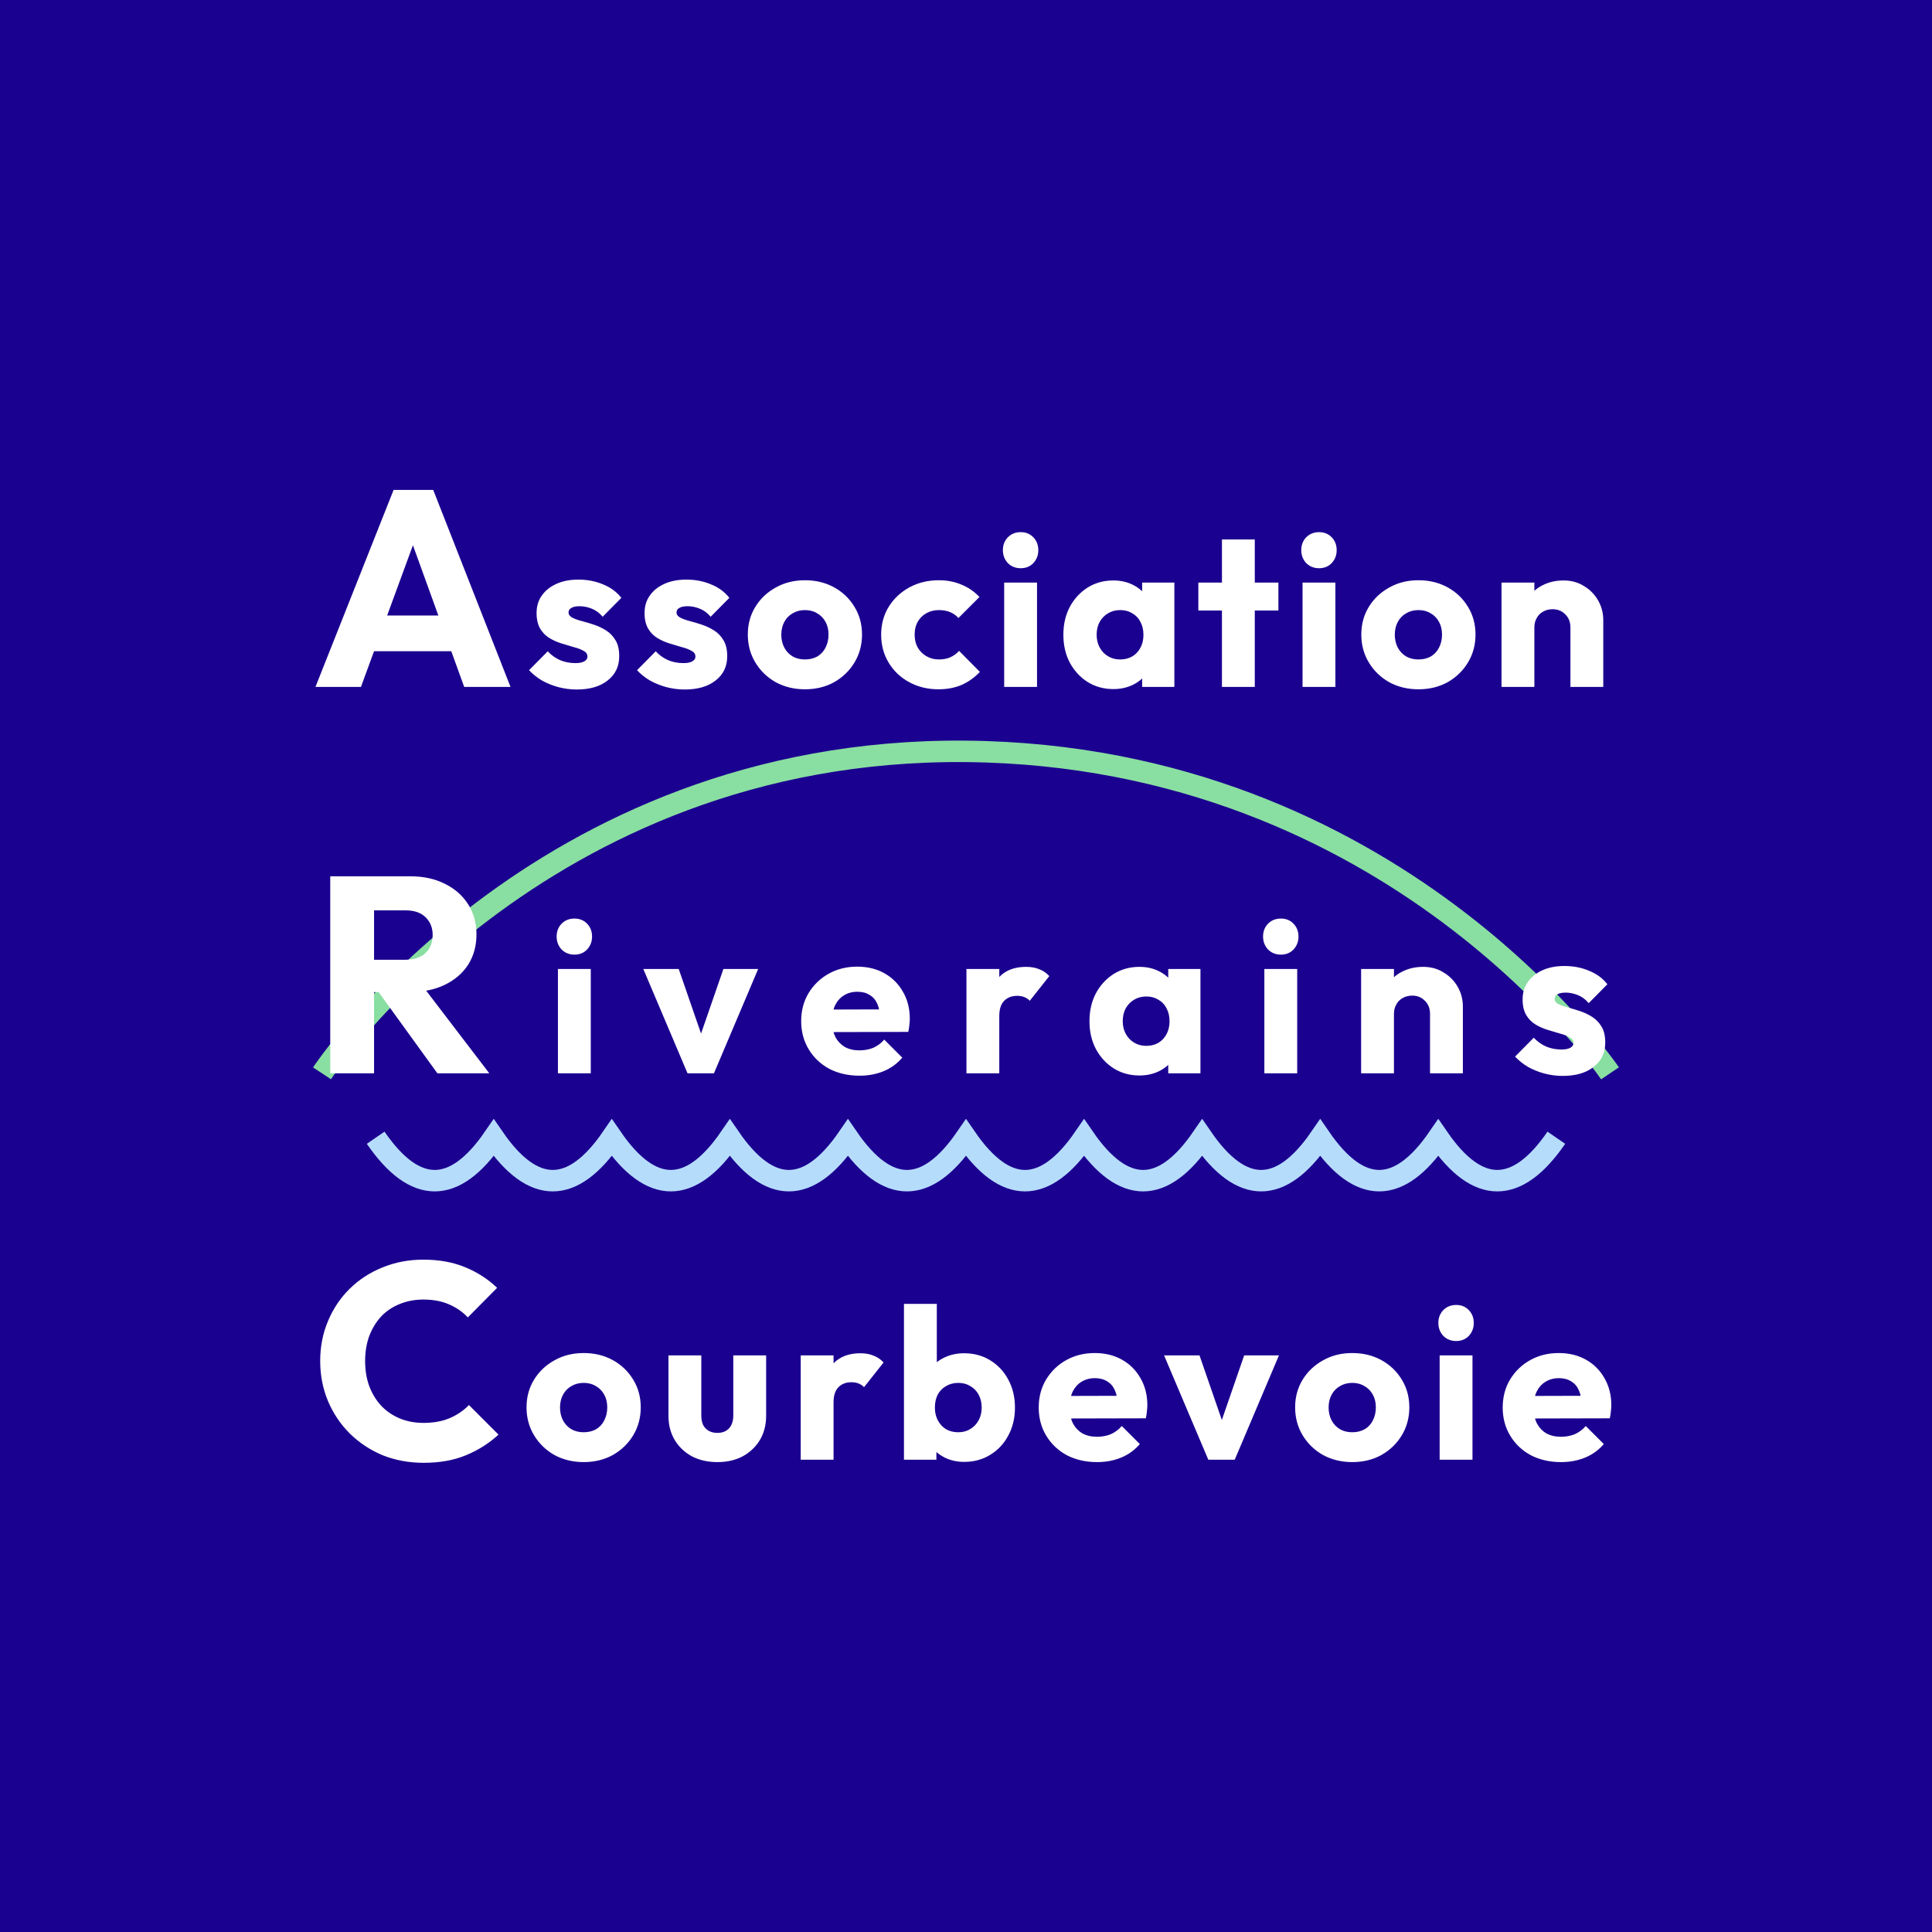
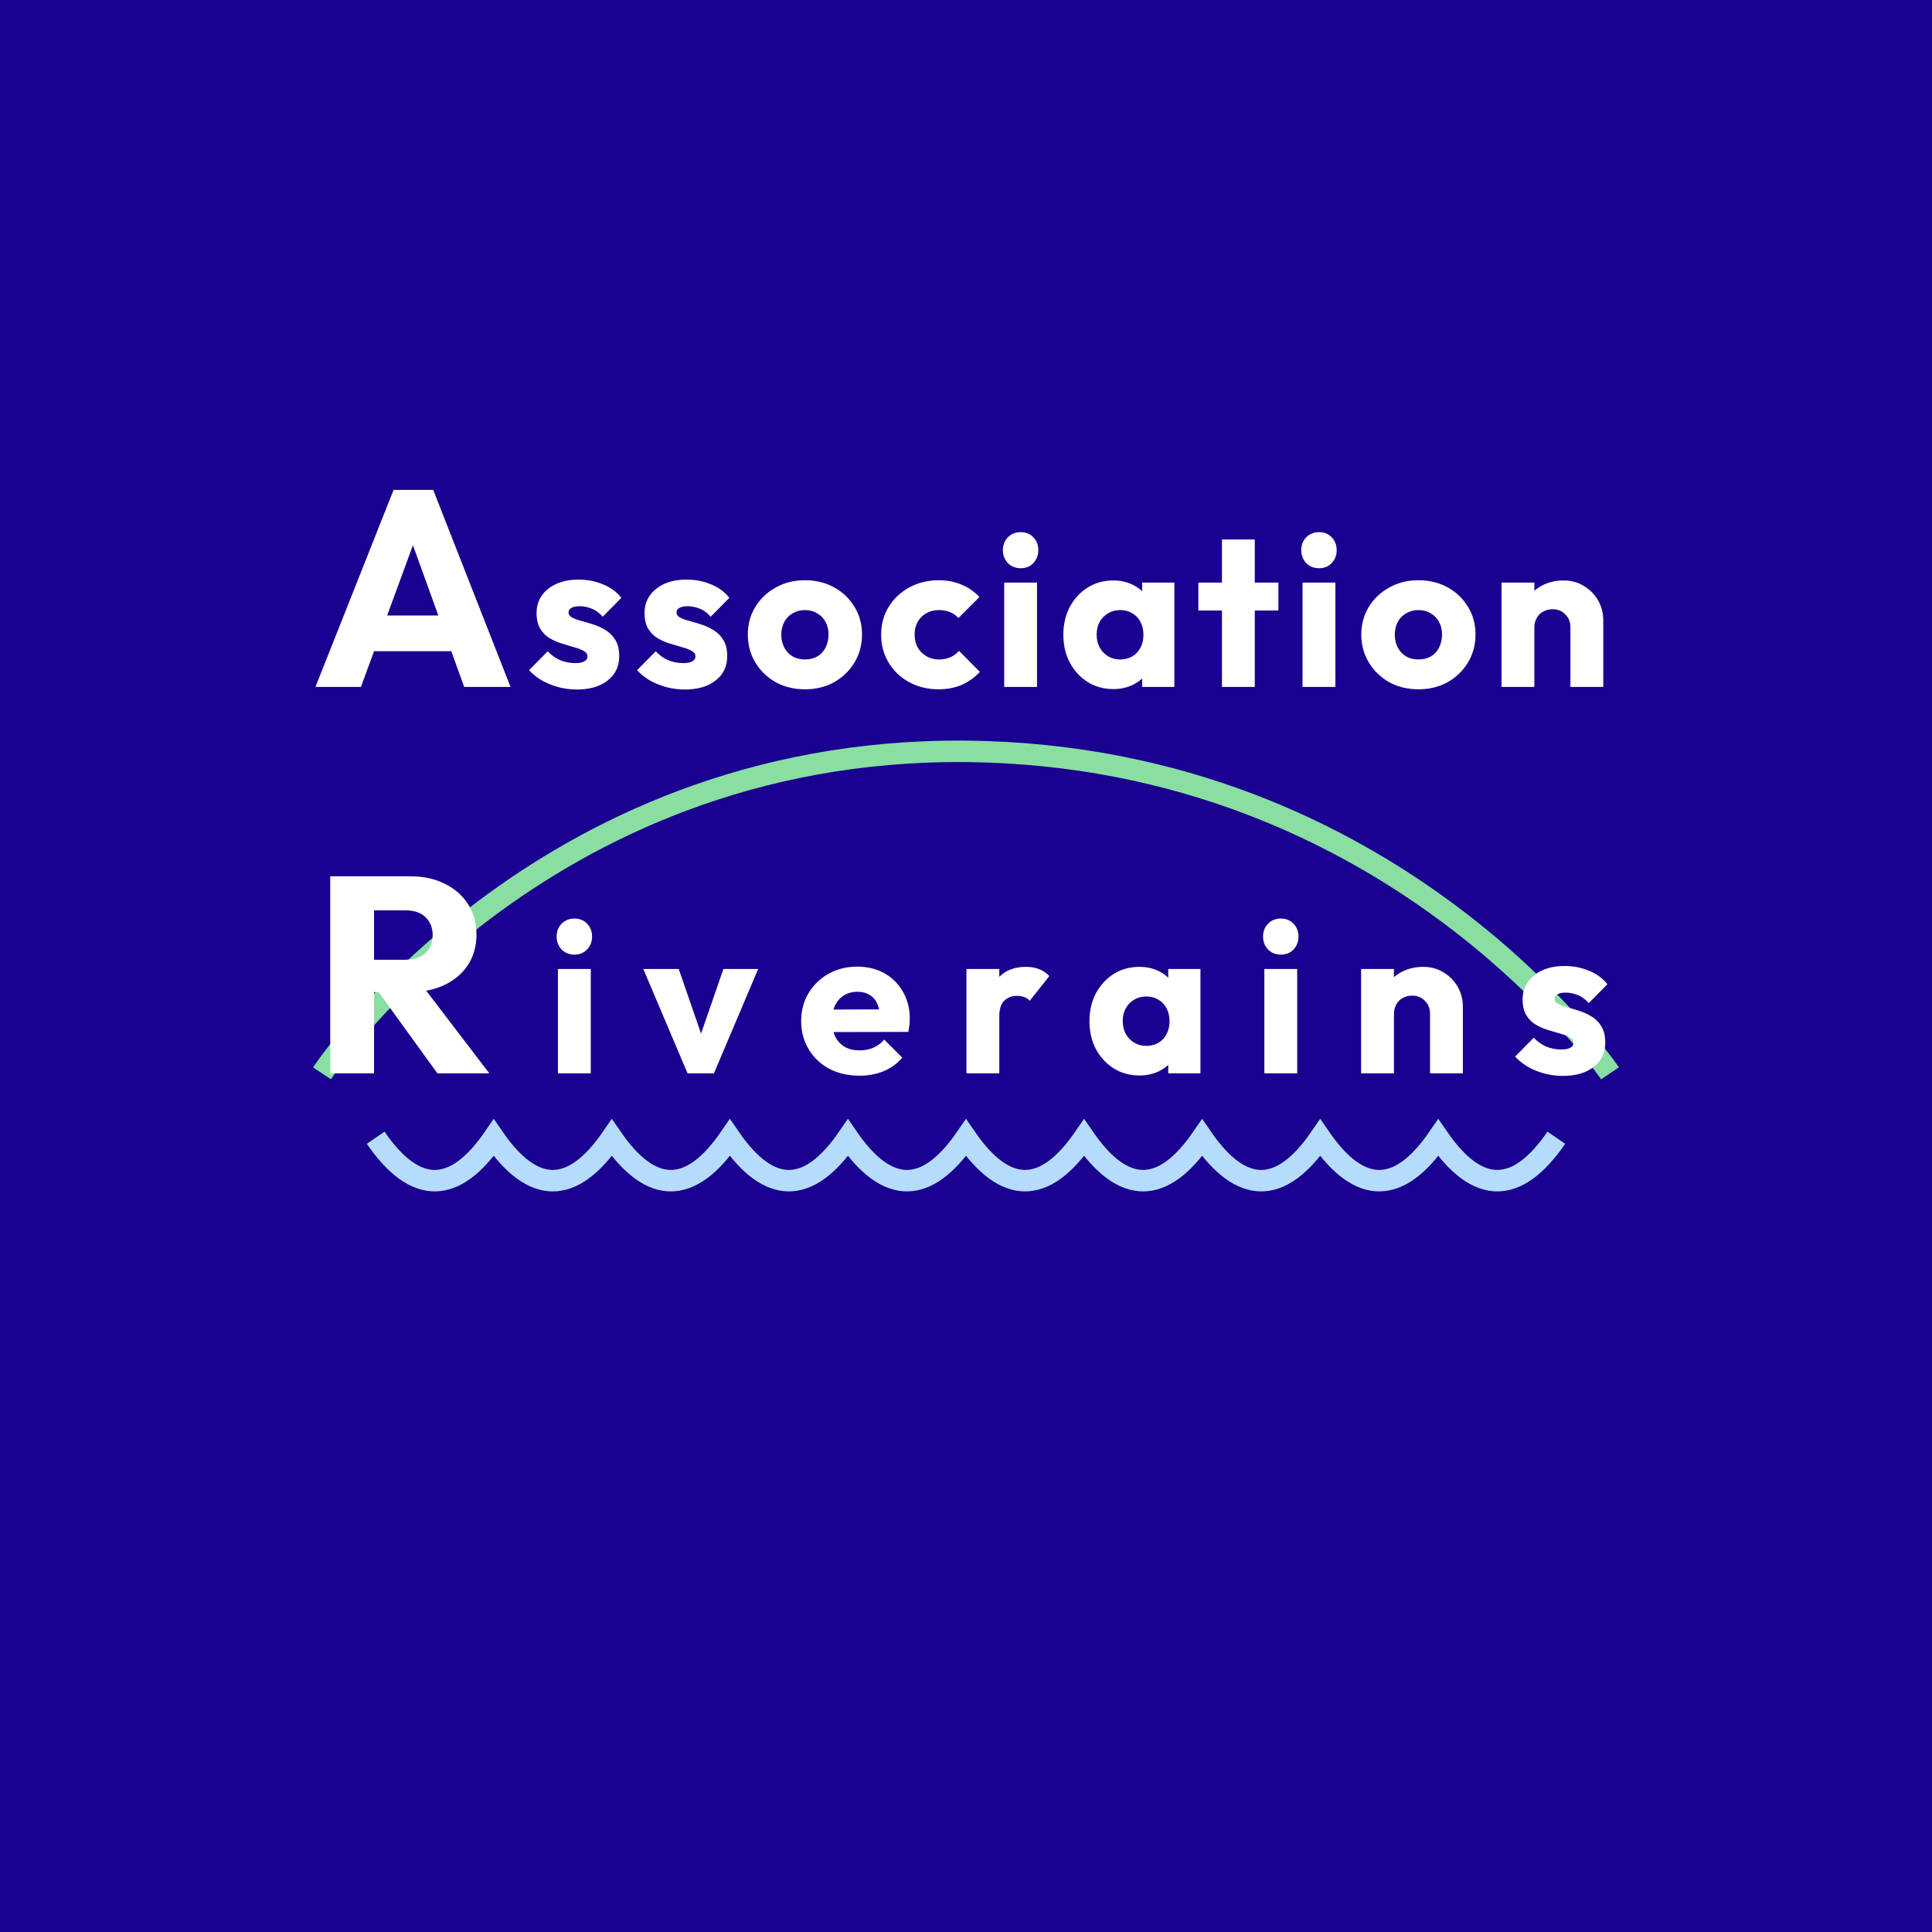
<svg xmlns="http://www.w3.org/2000/svg" width="180" height="180" viewBox="0 0 180 180" fill="none">
  <rect width="180" height="180" fill="#1B0190" />
  <path d="M35 106C38.667 111.333 42.333 111.333 46 106C49.667 111.333 53.333 111.333 57 106C60.667 111.333 64.333 111.333 68 106C71.667 111.333 75.333 111.333 79 106C82.667 111.333 86.333 111.333 90 106C93.667 111.333 97.333 111.333 101 106C104.667 111.333 108.333 111.333 112 106C115.667 111.333 119.333 111.333 123 106C126.667 111.333 130.333 111.333 134 106C137.667 111.333 141.333 111.333 145 106" stroke="#B6DCFC" stroke-width="2" />
  <path d="M30 100C30 100 50.002 69.634 90 70.003C129.998 70.373 150 100 150 100" stroke="#89DEA1" stroke-width="2" />
  <path d="M29.39 64L36.67 45.644H40.362L47.564 64H43.248L37.736 48.764H39.218L33.628 64H29.39ZM33.524 60.672V57.344H43.534V60.672H33.524ZM53.731 64.24C53.158 64.24 52.591 64.167 52.031 64.02C51.485 63.873 50.971 63.667 50.491 63.4C50.025 63.12 49.625 62.8 49.291 62.44L51.031 60.68C51.351 61.027 51.731 61.3 52.171 61.5C52.611 61.687 53.091 61.78 53.611 61.78C53.971 61.78 54.245 61.727 54.431 61.62C54.631 61.513 54.731 61.367 54.731 61.18C54.731 60.94 54.611 60.76 54.371 60.64C54.145 60.507 53.851 60.393 53.491 60.3C53.131 60.193 52.751 60.08 52.351 59.96C51.951 59.84 51.571 59.673 51.211 59.46C50.851 59.247 50.558 58.953 50.331 58.58C50.105 58.193 49.991 57.707 49.991 57.12C49.991 56.493 50.151 55.953 50.471 55.5C50.791 55.033 51.245 54.667 51.831 54.4C52.418 54.133 53.105 54 53.891 54C54.718 54 55.478 54.147 56.171 54.44C56.878 54.72 57.451 55.14 57.891 55.7L56.151 57.46C55.845 57.1 55.498 56.847 55.111 56.7C54.738 56.553 54.371 56.48 54.011 56.48C53.665 56.48 53.405 56.533 53.231 56.64C53.058 56.733 52.971 56.873 52.971 57.06C52.971 57.26 53.085 57.42 53.311 57.54C53.538 57.66 53.831 57.767 54.191 57.86C54.551 57.953 54.931 58.067 55.331 58.2C55.731 58.333 56.111 58.513 56.471 58.74C56.831 58.967 57.125 59.273 57.351 59.66C57.578 60.033 57.691 60.527 57.691 61.14C57.691 62.087 57.331 62.84 56.611 63.4C55.905 63.96 54.945 64.24 53.731 64.24ZM63.792 64.24C63.218 64.24 62.652 64.167 62.092 64.02C61.545 63.873 61.032 63.667 60.552 63.4C60.085 63.12 59.685 62.8 59.352 62.44L61.092 60.68C61.412 61.027 61.792 61.3 62.232 61.5C62.672 61.687 63.152 61.78 63.672 61.78C64.032 61.78 64.305 61.727 64.492 61.62C64.692 61.513 64.792 61.367 64.792 61.18C64.792 60.94 64.672 60.76 64.432 60.64C64.205 60.507 63.912 60.393 63.552 60.3C63.192 60.193 62.812 60.08 62.412 59.96C62.012 59.84 61.632 59.673 61.272 59.46C60.912 59.247 60.618 58.953 60.392 58.58C60.165 58.193 60.052 57.707 60.052 57.12C60.052 56.493 60.212 55.953 60.532 55.5C60.852 55.033 61.305 54.667 61.892 54.4C62.478 54.133 63.165 54 63.952 54C64.778 54 65.538 54.147 66.232 54.44C66.938 54.72 67.512 55.14 67.952 55.7L66.212 57.46C65.905 57.1 65.558 56.847 65.172 56.7C64.798 56.553 64.432 56.48 64.072 56.48C63.725 56.48 63.465 56.533 63.292 56.64C63.118 56.733 63.032 56.873 63.032 57.06C63.032 57.26 63.145 57.42 63.372 57.54C63.598 57.66 63.892 57.767 64.252 57.86C64.612 57.953 64.992 58.067 65.392 58.2C65.792 58.333 66.172 58.513 66.532 58.74C66.892 58.967 67.185 59.273 67.412 59.66C67.638 60.033 67.752 60.527 67.752 61.14C67.752 62.087 67.392 62.84 66.672 63.4C65.965 63.96 65.005 64.24 63.792 64.24ZM74.992 64.22C73.992 64.22 73.085 64 72.272 63.56C71.472 63.107 70.838 62.493 70.372 61.72C69.905 60.947 69.672 60.08 69.672 59.12C69.672 58.16 69.905 57.3 70.372 56.54C70.838 55.78 71.472 55.18 72.272 54.74C73.072 54.287 73.978 54.06 74.992 54.06C76.005 54.06 76.912 54.28 77.712 54.72C78.512 55.16 79.145 55.767 79.612 56.54C80.078 57.3 80.312 58.16 80.312 59.12C80.312 60.08 80.078 60.947 79.612 61.72C79.145 62.493 78.512 63.107 77.712 63.56C76.912 64 76.005 64.22 74.992 64.22ZM74.992 61.44C75.432 61.44 75.818 61.347 76.152 61.16C76.485 60.96 76.738 60.687 76.912 60.34C77.098 59.98 77.192 59.573 77.192 59.12C77.192 58.667 77.098 58.273 76.912 57.94C76.725 57.593 76.465 57.327 76.132 57.14C75.812 56.94 75.432 56.84 74.992 56.84C74.565 56.84 74.185 56.94 73.852 57.14C73.518 57.327 73.258 57.593 73.072 57.94C72.885 58.287 72.792 58.687 72.792 59.14C72.792 59.58 72.885 59.98 73.072 60.34C73.258 60.687 73.518 60.96 73.852 61.16C74.185 61.347 74.565 61.44 74.992 61.44ZM87.435 64.22C86.435 64.22 85.528 64 84.715 63.56C83.902 63.12 83.262 62.513 82.795 61.74C82.329 60.967 82.095 60.1 82.095 59.14C82.095 58.167 82.329 57.3 82.795 56.54C83.275 55.767 83.922 55.16 84.735 54.72C85.549 54.28 86.462 54.06 87.475 54.06C88.235 54.06 88.928 54.193 89.555 54.46C90.195 54.713 90.762 55.1 91.255 55.62L89.295 57.58C89.069 57.327 88.802 57.14 88.495 57.02C88.202 56.9 87.862 56.84 87.475 56.84C87.035 56.84 86.642 56.94 86.295 57.14C85.962 57.327 85.695 57.593 85.495 57.94C85.308 58.273 85.215 58.667 85.215 59.12C85.215 59.573 85.308 59.973 85.495 60.32C85.695 60.667 85.969 60.94 86.315 61.14C86.662 61.34 87.049 61.44 87.475 61.44C87.875 61.44 88.228 61.373 88.535 61.24C88.855 61.093 89.129 60.893 89.355 60.64L91.295 62.6C90.788 63.133 90.215 63.54 89.575 63.82C88.935 64.087 88.222 64.22 87.435 64.22ZM93.557 64V54.28H96.617V64H93.557ZM95.097 52.94C94.617 52.94 94.217 52.78 93.897 52.46C93.59 52.127 93.437 51.727 93.437 51.26C93.437 50.78 93.59 50.38 93.897 50.06C94.217 49.74 94.617 49.58 95.097 49.58C95.577 49.58 95.97 49.74 96.277 50.06C96.584 50.38 96.737 50.78 96.737 51.26C96.737 51.727 96.584 52.127 96.277 52.46C95.97 52.78 95.577 52.94 95.097 52.94ZM103.732 64.2C102.839 64.2 102.039 63.98 101.332 63.54C100.639 63.1 100.085 62.5 99.672 61.74C99.272 60.98 99.072 60.113 99.072 59.14C99.072 58.167 99.272 57.3 99.672 56.54C100.085 55.78 100.639 55.18 101.332 54.74C102.039 54.3 102.839 54.08 103.732 54.08C104.385 54.08 104.972 54.207 105.492 54.46C106.025 54.713 106.459 55.067 106.792 55.52C107.125 55.96 107.312 56.467 107.352 57.04V61.24C107.312 61.813 107.125 62.327 106.792 62.78C106.472 63.22 106.045 63.567 105.512 63.82C104.979 64.073 104.385 64.2 103.732 64.2ZM104.352 61.44C105.005 61.44 105.532 61.227 105.932 60.8C106.332 60.36 106.532 59.807 106.532 59.14C106.532 58.687 106.439 58.287 106.252 57.94C106.079 57.593 105.825 57.327 105.492 57.14C105.172 56.94 104.799 56.84 104.372 56.84C103.945 56.84 103.565 56.94 103.232 57.14C102.912 57.327 102.652 57.593 102.452 57.94C102.265 58.287 102.172 58.687 102.172 59.14C102.172 59.58 102.265 59.973 102.452 60.32C102.639 60.667 102.899 60.94 103.232 61.14C103.565 61.34 103.939 61.44 104.352 61.44ZM106.412 64V61.38L106.872 59.02L106.412 56.66V54.28H109.412V64H106.412ZM113.846 64V50.26H116.906V64H113.846ZM111.646 56.88V54.28H119.106V56.88H111.646ZM121.355 64V54.28H124.415V64H121.355ZM122.895 52.94C122.415 52.94 122.015 52.78 121.695 52.46C121.388 52.127 121.235 51.727 121.235 51.26C121.235 50.78 121.388 50.38 121.695 50.06C122.015 49.74 122.415 49.58 122.895 49.58C123.375 49.58 123.768 49.74 124.075 50.06C124.381 50.38 124.535 50.78 124.535 51.26C124.535 51.727 124.381 52.127 124.075 52.46C123.768 52.78 123.375 52.94 122.895 52.94ZM132.15 64.22C131.15 64.22 130.243 64 129.43 63.56C128.63 63.107 127.996 62.493 127.53 61.72C127.063 60.947 126.83 60.08 126.83 59.12C126.83 58.16 127.063 57.3 127.53 56.54C127.996 55.78 128.63 55.18 129.43 54.74C130.23 54.287 131.136 54.06 132.15 54.06C133.163 54.06 134.07 54.28 134.87 54.72C135.67 55.16 136.303 55.767 136.77 56.54C137.236 57.3 137.47 58.16 137.47 59.12C137.47 60.08 137.236 60.947 136.77 61.72C136.303 62.493 135.67 63.107 134.87 63.56C134.07 64 133.163 64.22 132.15 64.22ZM132.15 61.44C132.59 61.44 132.976 61.347 133.31 61.16C133.643 60.96 133.896 60.687 134.07 60.34C134.256 59.98 134.35 59.573 134.35 59.12C134.35 58.667 134.256 58.273 134.07 57.94C133.883 57.593 133.623 57.327 133.29 57.14C132.97 56.94 132.59 56.84 132.15 56.84C131.723 56.84 131.343 56.94 131.01 57.14C130.676 57.327 130.416 57.593 130.23 57.94C130.043 58.287 129.95 58.687 129.95 59.14C129.95 59.58 130.043 59.98 130.23 60.34C130.416 60.687 130.676 60.96 131.01 61.16C131.343 61.347 131.723 61.44 132.15 61.44ZM146.313 64V58.46C146.313 57.953 146.153 57.547 145.833 57.24C145.526 56.92 145.133 56.76 144.653 56.76C144.32 56.76 144.026 56.833 143.773 56.98C143.52 57.113 143.32 57.313 143.173 57.58C143.026 57.833 142.953 58.127 142.953 58.46L141.773 57.88C141.773 57.12 141.94 56.453 142.273 55.88C142.606 55.307 143.066 54.867 143.653 54.56C144.253 54.24 144.926 54.08 145.673 54.08C146.393 54.08 147.026 54.253 147.573 54.6C148.133 54.933 148.573 55.38 148.893 55.94C149.213 56.5 149.373 57.113 149.373 57.78V64H146.313ZM139.893 64V54.28H142.953V64H139.893Z" fill="white" />
  <path d="M33.888 92.434V89.418H37.762C38.577 89.418 39.201 89.21 39.634 88.794C40.085 88.378 40.31 87.815 40.31 87.104C40.31 86.445 40.093 85.899 39.66 85.466C39.227 85.033 38.603 84.816 37.788 84.816H33.888V81.644H38.256C39.469 81.644 40.535 81.878 41.454 82.346C42.373 82.797 43.092 83.429 43.612 84.244C44.132 85.059 44.392 85.995 44.392 87.052C44.392 88.127 44.132 89.071 43.612 89.886C43.092 90.683 42.364 91.307 41.428 91.758C40.492 92.209 39.391 92.434 38.126 92.434H33.888ZM30.768 100V81.644H34.85V100H30.768ZM40.752 100L35.032 92.096L38.776 91.082L45.588 100H40.752ZM51.981 100V90.28H55.041V100H51.981ZM53.521 88.94C53.041 88.94 52.641 88.78 52.321 88.46C52.014 88.127 51.861 87.727 51.861 87.26C51.861 86.78 52.014 86.38 52.321 86.06C52.641 85.74 53.041 85.58 53.521 85.58C54.001 85.58 54.394 85.74 54.701 86.06C55.008 86.38 55.161 86.78 55.161 87.26C55.161 87.727 55.008 88.127 54.701 88.46C54.394 88.78 54.001 88.94 53.521 88.94ZM64.056 100L59.936 90.28H63.236L66.036 98.38H64.596L67.396 90.28H70.636L66.516 100H64.056ZM80.084 100.22C79.031 100.22 78.091 100.007 77.264 99.58C76.451 99.14 75.811 98.533 75.344 97.76C74.877 96.987 74.644 96.113 74.644 95.14C74.644 94.167 74.871 93.3 75.324 92.54C75.791 91.767 76.417 91.16 77.204 90.72C77.991 90.28 78.877 90.06 79.864 90.06C80.824 90.06 81.671 90.267 82.404 90.68C83.137 91.093 83.711 91.667 84.124 92.4C84.551 93.133 84.764 93.973 84.764 94.92C84.764 95.093 84.751 95.28 84.724 95.48C84.711 95.667 84.677 95.887 84.624 96.14L76.244 96.16V94.06L83.324 94.04L82.004 94.92C81.991 94.36 81.904 93.9 81.744 93.54C81.584 93.167 81.344 92.887 81.024 92.7C80.717 92.5 80.337 92.4 79.884 92.4C79.404 92.4 78.984 92.513 78.624 92.74C78.277 92.953 78.004 93.26 77.804 93.66C77.617 94.06 77.524 94.547 77.524 95.12C77.524 95.693 77.624 96.187 77.824 96.6C78.037 97 78.331 97.313 78.704 97.54C79.091 97.753 79.544 97.86 80.064 97.86C80.544 97.86 80.977 97.78 81.364 97.62C81.751 97.447 82.091 97.193 82.384 96.86L84.064 98.54C83.584 99.1 83.004 99.52 82.324 99.8C81.644 100.08 80.897 100.22 80.084 100.22ZM90.041 100V90.28H93.101V100H90.041ZM93.101 94.66L91.821 93.66C92.074 92.527 92.501 91.647 93.101 91.02C93.701 90.393 94.534 90.08 95.601 90.08C96.068 90.08 96.474 90.153 96.821 90.3C97.181 90.433 97.494 90.647 97.761 90.94L95.941 93.24C95.808 93.093 95.641 92.98 95.441 92.9C95.241 92.82 95.014 92.78 94.761 92.78C94.254 92.78 93.848 92.94 93.541 93.26C93.248 93.567 93.101 94.033 93.101 94.66ZM106.163 100.2C105.269 100.2 104.469 99.98 103.763 99.54C103.069 99.1 102.516 98.5 102.103 97.74C101.703 96.98 101.503 96.113 101.503 95.14C101.503 94.167 101.703 93.3 102.103 92.54C102.516 91.78 103.069 91.18 103.763 90.74C104.469 90.3 105.269 90.08 106.163 90.08C106.816 90.08 107.403 90.207 107.923 90.46C108.456 90.713 108.889 91.067 109.223 91.52C109.556 91.96 109.743 92.467 109.783 93.04V97.24C109.743 97.813 109.556 98.327 109.223 98.78C108.903 99.22 108.476 99.567 107.943 99.82C107.409 100.073 106.816 100.2 106.163 100.2ZM106.783 97.44C107.436 97.44 107.963 97.227 108.363 96.8C108.763 96.36 108.963 95.807 108.963 95.14C108.963 94.687 108.869 94.287 108.683 93.94C108.509 93.593 108.256 93.327 107.923 93.14C107.603 92.94 107.229 92.84 106.803 92.84C106.376 92.84 105.996 92.94 105.663 93.14C105.343 93.327 105.083 93.593 104.883 93.94C104.696 94.287 104.603 94.687 104.603 95.14C104.603 95.58 104.696 95.973 104.883 96.32C105.069 96.667 105.329 96.94 105.663 97.14C105.996 97.34 106.369 97.44 106.783 97.44ZM108.843 100V97.38L109.303 95.02L108.843 92.66V90.28H111.843V100H108.843ZM117.797 100V90.28H120.857V100H117.797ZM119.337 88.94C118.857 88.94 118.457 88.78 118.137 88.46C117.831 88.127 117.677 87.727 117.677 87.26C117.677 86.78 117.831 86.38 118.137 86.06C118.457 85.74 118.857 85.58 119.337 85.58C119.817 85.58 120.211 85.74 120.517 86.06C120.824 86.38 120.977 86.78 120.977 87.26C120.977 87.727 120.824 88.127 120.517 88.46C120.211 88.78 119.817 88.94 119.337 88.94ZM133.232 100V94.46C133.232 93.953 133.072 93.547 132.752 93.24C132.446 92.92 132.052 92.76 131.572 92.76C131.239 92.76 130.946 92.833 130.692 92.98C130.439 93.113 130.239 93.313 130.092 93.58C129.946 93.833 129.872 94.127 129.872 94.46L128.692 93.88C128.692 93.12 128.859 92.453 129.192 91.88C129.526 91.307 129.986 90.867 130.572 90.56C131.172 90.24 131.846 90.08 132.592 90.08C133.312 90.08 133.946 90.253 134.492 90.6C135.052 90.933 135.492 91.38 135.812 91.94C136.132 92.5 136.292 93.113 136.292 93.78V100H133.232ZM126.812 100V90.28H129.872V100H126.812ZM145.598 100.24C145.024 100.24 144.458 100.167 143.898 100.02C143.351 99.873 142.838 99.667 142.358 99.4C141.891 99.12 141.491 98.8 141.158 98.44L142.898 96.68C143.218 97.027 143.598 97.3 144.038 97.5C144.478 97.687 144.958 97.78 145.478 97.78C145.838 97.78 146.111 97.727 146.298 97.62C146.498 97.513 146.598 97.367 146.598 97.18C146.598 96.94 146.478 96.76 146.238 96.64C146.011 96.507 145.718 96.393 145.358 96.3C144.998 96.193 144.618 96.08 144.218 95.96C143.818 95.84 143.438 95.673 143.078 95.46C142.718 95.247 142.424 94.953 142.198 94.58C141.971 94.193 141.858 93.707 141.858 93.12C141.858 92.493 142.018 91.953 142.338 91.5C142.658 91.033 143.111 90.667 143.698 90.4C144.284 90.133 144.971 90 145.758 90C146.584 90 147.344 90.147 148.038 90.44C148.744 90.72 149.318 91.14 149.758 91.7L148.018 93.46C147.711 93.1 147.364 92.847 146.978 92.7C146.604 92.553 146.238 92.48 145.878 92.48C145.531 92.48 145.271 92.533 145.098 92.64C144.924 92.733 144.838 92.873 144.838 93.06C144.838 93.26 144.951 93.42 145.178 93.54C145.404 93.66 145.698 93.767 146.058 93.86C146.418 93.953 146.798 94.067 147.198 94.2C147.598 94.333 147.978 94.513 148.338 94.74C148.698 94.967 148.991 95.273 149.218 95.66C149.444 96.033 149.558 96.527 149.558 97.14C149.558 98.087 149.198 98.84 148.478 99.4C147.771 99.96 146.811 100.24 145.598 100.24Z" fill="white" />
-   <path d="M39.478 136.286C38.109 136.286 36.835 136.052 35.656 135.584C34.495 135.099 33.472 134.423 32.588 133.556C31.721 132.689 31.045 131.684 30.56 130.54C30.075 129.379 29.832 128.131 29.832 126.796C29.832 125.461 30.075 124.222 30.56 123.078C31.045 121.917 31.721 120.911 32.588 120.062C33.455 119.213 34.469 118.554 35.63 118.086C36.809 117.601 38.083 117.358 39.452 117.358C40.908 117.358 42.199 117.592 43.326 118.06C44.47 118.528 45.467 119.169 46.316 119.984L43.586 122.74C43.101 122.22 42.511 121.813 41.818 121.518C41.142 121.223 40.353 121.076 39.452 121.076C38.655 121.076 37.918 121.215 37.242 121.492C36.583 121.752 36.011 122.133 35.526 122.636C35.058 123.139 34.685 123.745 34.408 124.456C34.148 125.167 34.018 125.947 34.018 126.796C34.018 127.663 34.148 128.451 34.408 129.162C34.685 129.873 35.058 130.479 35.526 130.982C36.011 131.485 36.583 131.875 37.242 132.152C37.918 132.429 38.655 132.568 39.452 132.568C40.388 132.568 41.203 132.421 41.896 132.126C42.589 131.831 43.187 131.424 43.69 130.904L46.446 133.66C45.562 134.475 44.548 135.116 43.404 135.584C42.277 136.052 40.969 136.286 39.478 136.286ZM54.376 136.22C53.376 136.22 52.469 136 51.656 135.56C50.856 135.107 50.222 134.493 49.756 133.72C49.289 132.947 49.056 132.08 49.056 131.12C49.056 130.16 49.289 129.3 49.756 128.54C50.222 127.78 50.856 127.18 51.656 126.74C52.456 126.287 53.362 126.06 54.376 126.06C55.389 126.06 56.296 126.28 57.096 126.72C57.896 127.16 58.529 127.767 58.996 128.54C59.462 129.3 59.696 130.16 59.696 131.12C59.696 132.08 59.462 132.947 58.996 133.72C58.529 134.493 57.896 135.107 57.096 135.56C56.296 136 55.389 136.22 54.376 136.22ZM54.376 133.44C54.816 133.44 55.202 133.347 55.536 133.16C55.869 132.96 56.122 132.687 56.296 132.34C56.482 131.98 56.576 131.573 56.576 131.12C56.576 130.667 56.482 130.273 56.296 129.94C56.109 129.593 55.849 129.327 55.516 129.14C55.196 128.94 54.816 128.84 54.376 128.84C53.949 128.84 53.569 128.94 53.236 129.14C52.902 129.327 52.642 129.593 52.456 129.94C52.269 130.287 52.176 130.687 52.176 131.14C52.176 131.58 52.269 131.98 52.456 132.34C52.642 132.687 52.902 132.96 53.236 133.16C53.569 133.347 53.949 133.44 54.376 133.44ZM66.839 136.22C65.946 136.22 65.153 136.04 64.459 135.68C63.779 135.307 63.246 134.8 62.859 134.16C62.473 133.507 62.279 132.76 62.279 131.92V126.28H65.339V131.88C65.339 132.213 65.393 132.5 65.499 132.74C65.619 132.98 65.793 133.167 66.019 133.3C66.246 133.433 66.519 133.5 66.839 133.5C67.293 133.5 67.653 133.36 67.919 133.08C68.186 132.787 68.319 132.387 68.319 131.88V126.28H71.379V131.9C71.379 132.753 71.186 133.507 70.799 134.16C70.413 134.8 69.879 135.307 69.199 135.68C68.519 136.04 67.733 136.22 66.839 136.22ZM74.6 136V126.28H77.66V136H74.6ZM77.66 130.66L76.38 129.66C76.634 128.527 77.061 127.647 77.66 127.02C78.26 126.393 79.094 126.08 80.16 126.08C80.627 126.08 81.034 126.153 81.38 126.3C81.74 126.433 82.054 126.647 82.32 126.94L80.501 129.24C80.367 129.093 80.201 128.98 80.001 128.9C79.8 128.82 79.574 128.78 79.32 128.78C78.814 128.78 78.407 128.94 78.1 129.26C77.807 129.567 77.66 130.033 77.66 130.66ZM89.821 136.2C89.167 136.2 88.567 136.067 88.021 135.8C87.474 135.52 87.027 135.153 86.681 134.7C86.334 134.233 86.134 133.713 86.081 133.14V129.04C86.134 128.467 86.334 127.96 86.681 127.52C87.027 127.067 87.474 126.713 88.021 126.46C88.567 126.207 89.167 126.08 89.821 126.08C90.741 126.08 91.554 126.3 92.261 126.74C92.981 127.18 93.541 127.78 93.941 128.54C94.354 129.3 94.561 130.167 94.561 131.14C94.561 132.113 94.354 132.98 93.941 133.74C93.541 134.5 92.981 135.1 92.261 135.54C91.554 135.98 90.741 136.2 89.821 136.2ZM84.221 136V121.48H87.281V128.66L86.781 131.02L87.241 133.38V136H84.221ZM89.281 133.44C89.707 133.44 90.081 133.34 90.401 133.14C90.734 132.94 90.994 132.667 91.181 132.32C91.367 131.973 91.461 131.58 91.461 131.14C91.461 130.687 91.367 130.287 91.181 129.94C90.994 129.593 90.734 129.327 90.401 129.14C90.081 128.94 89.707 128.84 89.281 128.84C88.854 128.84 88.474 128.94 88.141 129.14C87.807 129.327 87.547 129.593 87.361 129.94C87.187 130.287 87.101 130.687 87.101 131.14C87.101 131.593 87.194 131.993 87.381 132.34C87.567 132.687 87.821 132.96 88.141 133.16C88.474 133.347 88.854 133.44 89.281 133.44ZM102.215 136.22C101.162 136.22 100.222 136.007 99.395 135.58C98.582 135.14 97.942 134.533 97.475 133.76C97.009 132.987 96.775 132.113 96.775 131.14C96.775 130.167 97.002 129.3 97.455 128.54C97.922 127.767 98.549 127.16 99.335 126.72C100.122 126.28 101.009 126.06 101.995 126.06C102.955 126.06 103.802 126.267 104.535 126.68C105.269 127.093 105.842 127.667 106.255 128.4C106.682 129.133 106.895 129.973 106.895 130.92C106.895 131.093 106.882 131.28 106.855 131.48C106.842 131.667 106.809 131.887 106.755 132.14L98.375 132.16V130.06L105.455 130.04L104.135 130.92C104.122 130.36 104.035 129.9 103.875 129.54C103.715 129.167 103.475 128.887 103.155 128.7C102.849 128.5 102.469 128.4 102.015 128.4C101.535 128.4 101.115 128.513 100.755 128.74C100.409 128.953 100.135 129.26 99.935 129.66C99.749 130.06 99.655 130.547 99.655 131.12C99.655 131.693 99.755 132.187 99.955 132.6C100.169 133 100.462 133.313 100.835 133.54C101.222 133.753 101.675 133.86 102.195 133.86C102.675 133.86 103.109 133.78 103.495 133.62C103.882 133.447 104.222 133.193 104.515 132.86L106.195 134.54C105.715 135.1 105.135 135.52 104.455 135.8C103.775 136.08 103.029 136.22 102.215 136.22ZM112.576 136L108.456 126.28H111.756L114.556 134.38H113.116L115.916 126.28H119.156L115.036 136H112.576ZM125.984 136.22C124.984 136.22 124.078 136 123.264 135.56C122.464 135.107 121.831 134.493 121.364 133.72C120.898 132.947 120.664 132.08 120.664 131.12C120.664 130.16 120.898 129.3 121.364 128.54C121.831 127.78 122.464 127.18 123.264 126.74C124.064 126.287 124.971 126.06 125.984 126.06C126.998 126.06 127.904 126.28 128.704 126.72C129.504 127.16 130.138 127.767 130.604 128.54C131.071 129.3 131.304 130.16 131.304 131.12C131.304 132.08 131.071 132.947 130.604 133.72C130.138 134.493 129.504 135.107 128.704 135.56C127.904 136 126.998 136.22 125.984 136.22ZM125.984 133.44C126.424 133.44 126.811 133.347 127.144 133.16C127.478 132.96 127.731 132.687 127.904 132.34C128.091 131.98 128.184 131.573 128.184 131.12C128.184 130.667 128.091 130.273 127.904 129.94C127.718 129.593 127.458 129.327 127.124 129.14C126.804 128.94 126.424 128.84 125.984 128.84C125.558 128.84 125.178 128.94 124.844 129.14C124.511 129.327 124.251 129.593 124.064 129.94C123.878 130.287 123.784 130.687 123.784 131.14C123.784 131.58 123.878 131.98 124.064 132.34C124.251 132.687 124.511 132.96 124.844 133.16C125.178 133.347 125.558 133.44 125.984 133.44ZM134.128 136V126.28H137.188V136H134.128ZM135.668 124.94C135.188 124.94 134.788 124.78 134.468 124.46C134.161 124.127 134.008 123.727 134.008 123.26C134.008 122.78 134.161 122.38 134.468 122.06C134.788 121.74 135.188 121.58 135.668 121.58C136.148 121.58 136.541 121.74 136.848 122.06C137.154 122.38 137.308 122.78 137.308 123.26C137.308 123.727 137.154 124.127 136.848 124.46C136.541 124.78 136.148 124.94 135.668 124.94ZM145.443 136.22C144.389 136.22 143.449 136.007 142.623 135.58C141.809 135.14 141.169 134.533 140.703 133.76C140.236 132.987 140.003 132.113 140.003 131.14C140.003 130.167 140.229 129.3 140.683 128.54C141.149 127.767 141.776 127.16 142.563 126.72C143.349 126.28 144.236 126.06 145.223 126.06C146.183 126.06 147.029 126.267 147.763 126.68C148.496 127.093 149.069 127.667 149.483 128.4C149.909 129.133 150.123 129.973 150.123 130.92C150.123 131.093 150.109 131.28 150.083 131.48C150.069 131.667 150.036 131.887 149.983 132.14L141.603 132.16V130.06L148.683 130.04L147.363 130.92C147.349 130.36 147.263 129.9 147.103 129.54C146.943 129.167 146.703 128.887 146.383 128.7C146.076 128.5 145.696 128.4 145.243 128.4C144.763 128.4 144.343 128.513 143.983 128.74C143.636 128.953 143.363 129.26 143.163 129.66C142.976 130.06 142.883 130.547 142.883 131.12C142.883 131.693 142.983 132.187 143.183 132.6C143.396 133 143.689 133.313 144.063 133.54C144.449 133.753 144.903 133.86 145.423 133.86C145.903 133.86 146.336 133.78 146.723 133.62C147.109 133.447 147.449 133.193 147.743 132.86L149.423 134.54C148.943 135.1 148.363 135.52 147.683 135.8C147.003 136.08 146.256 136.22 145.443 136.22Z" fill="white" />
</svg>